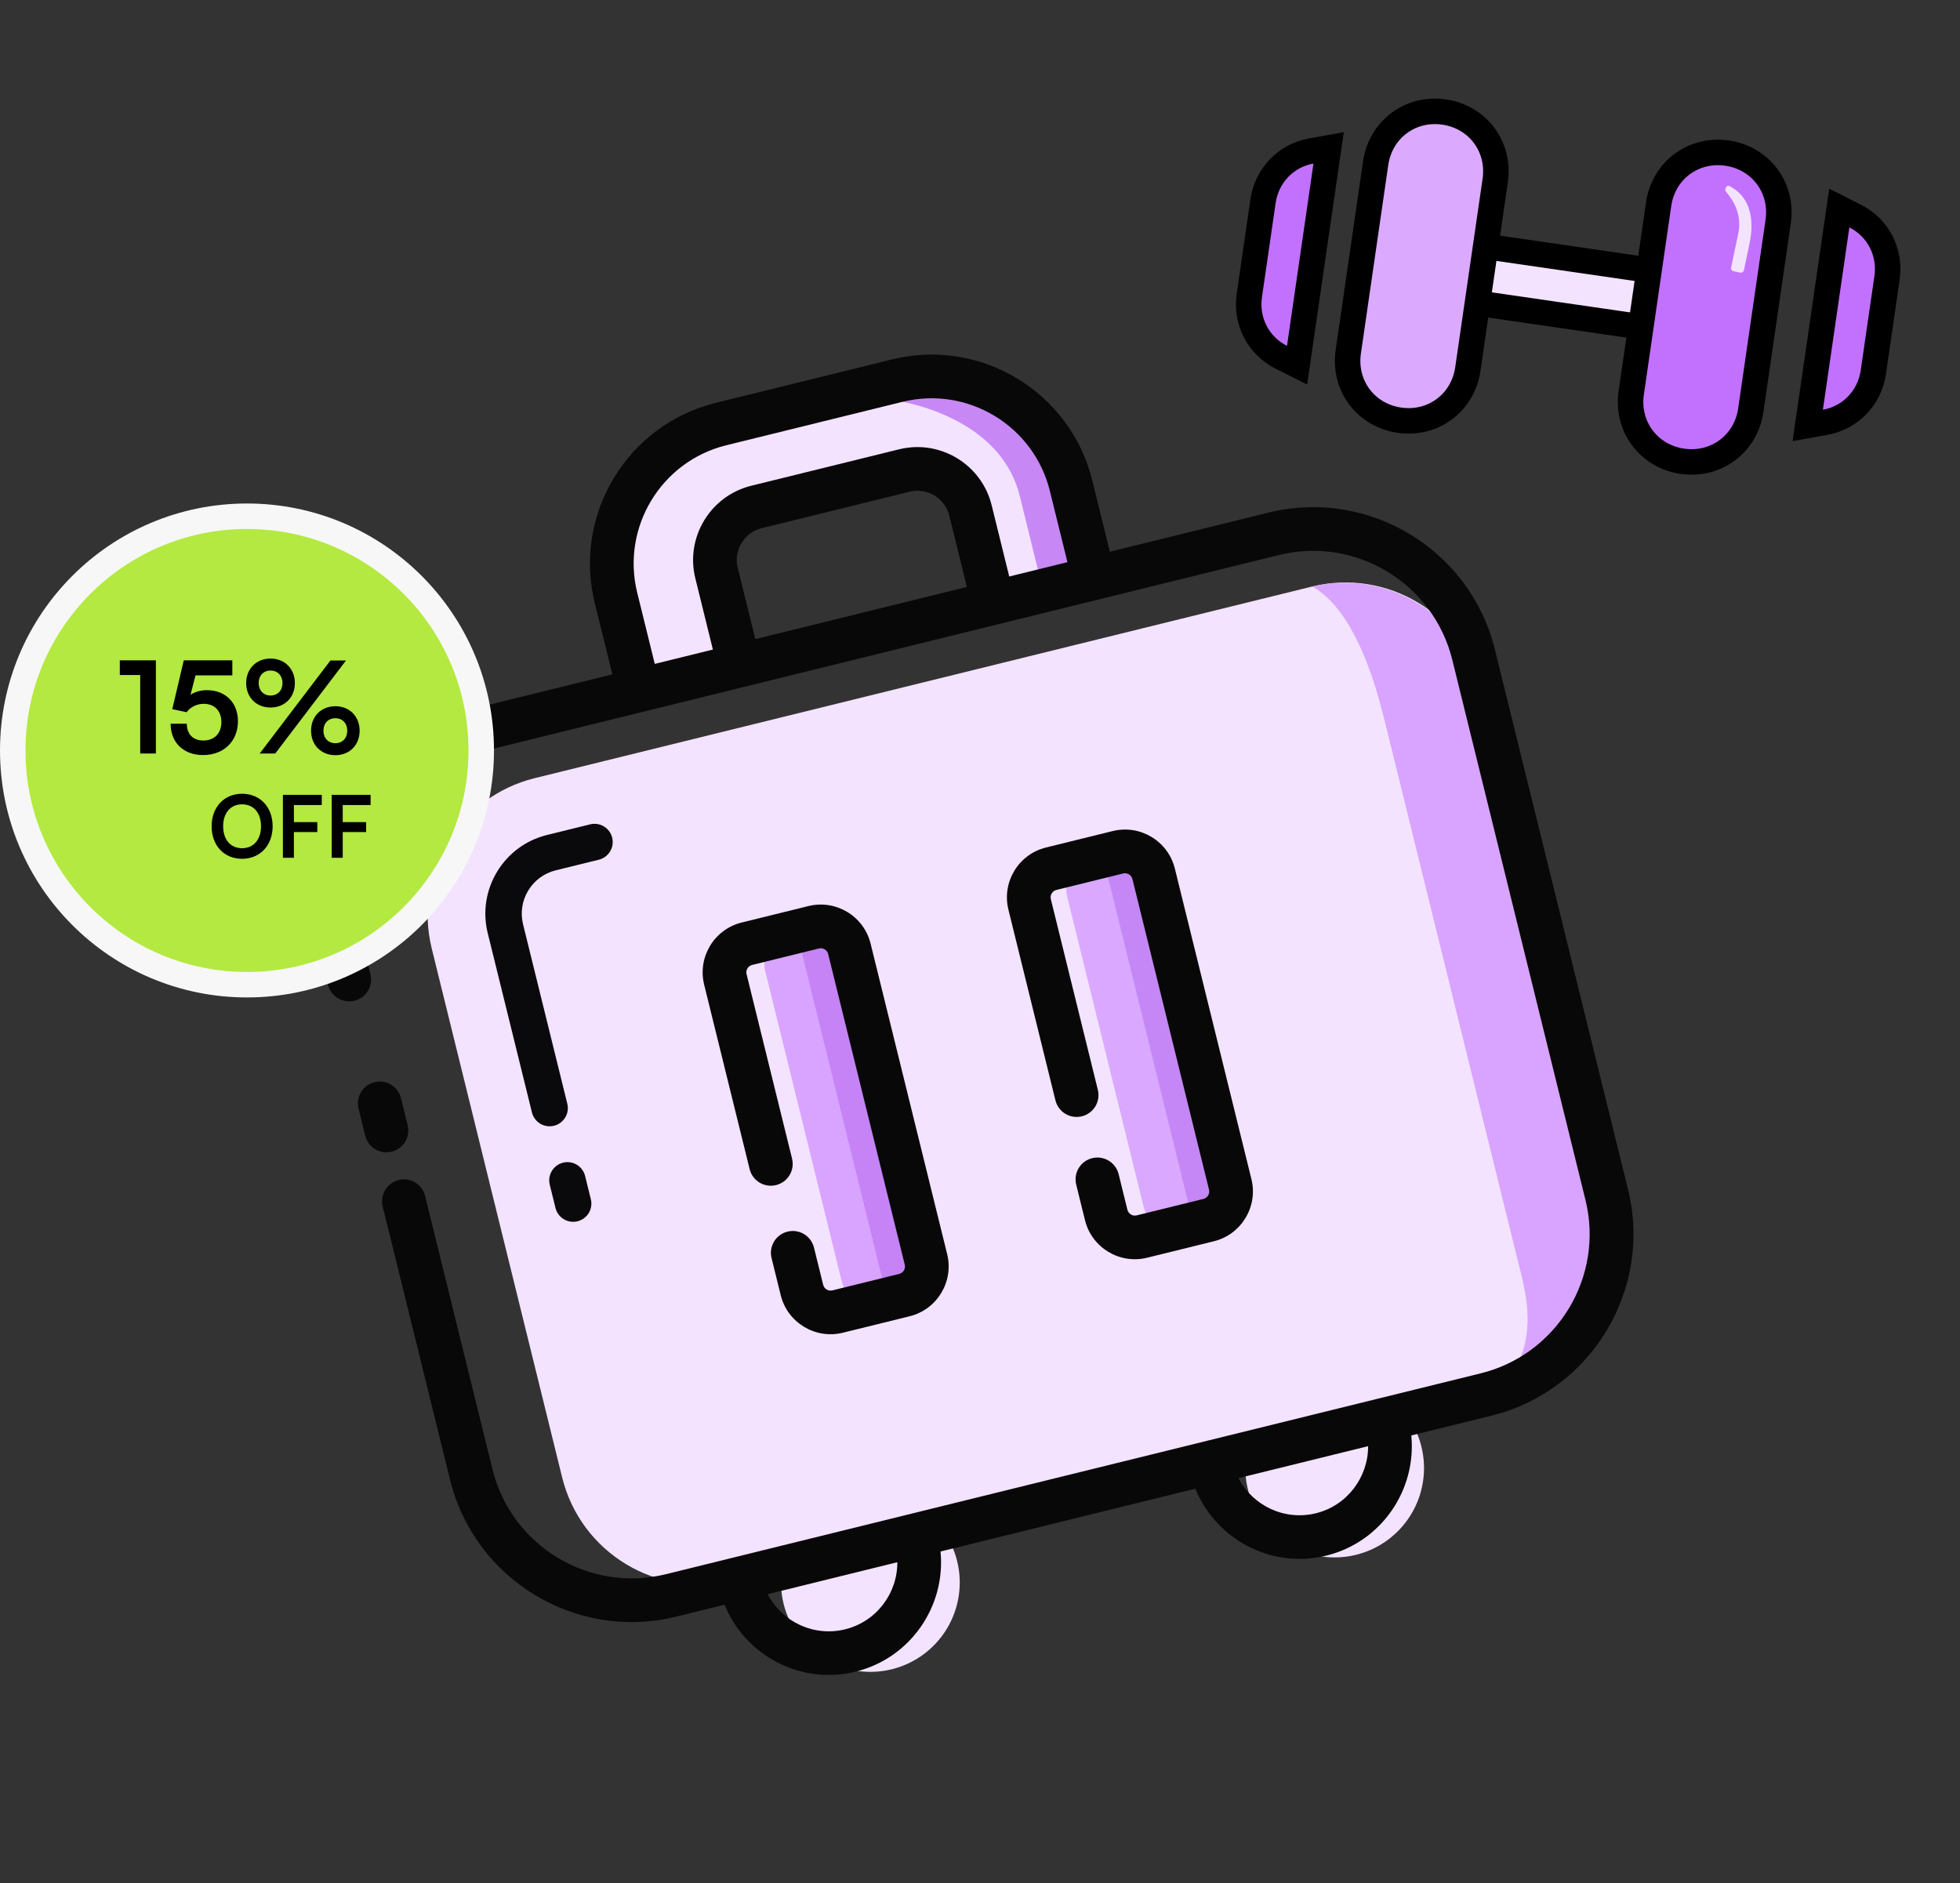
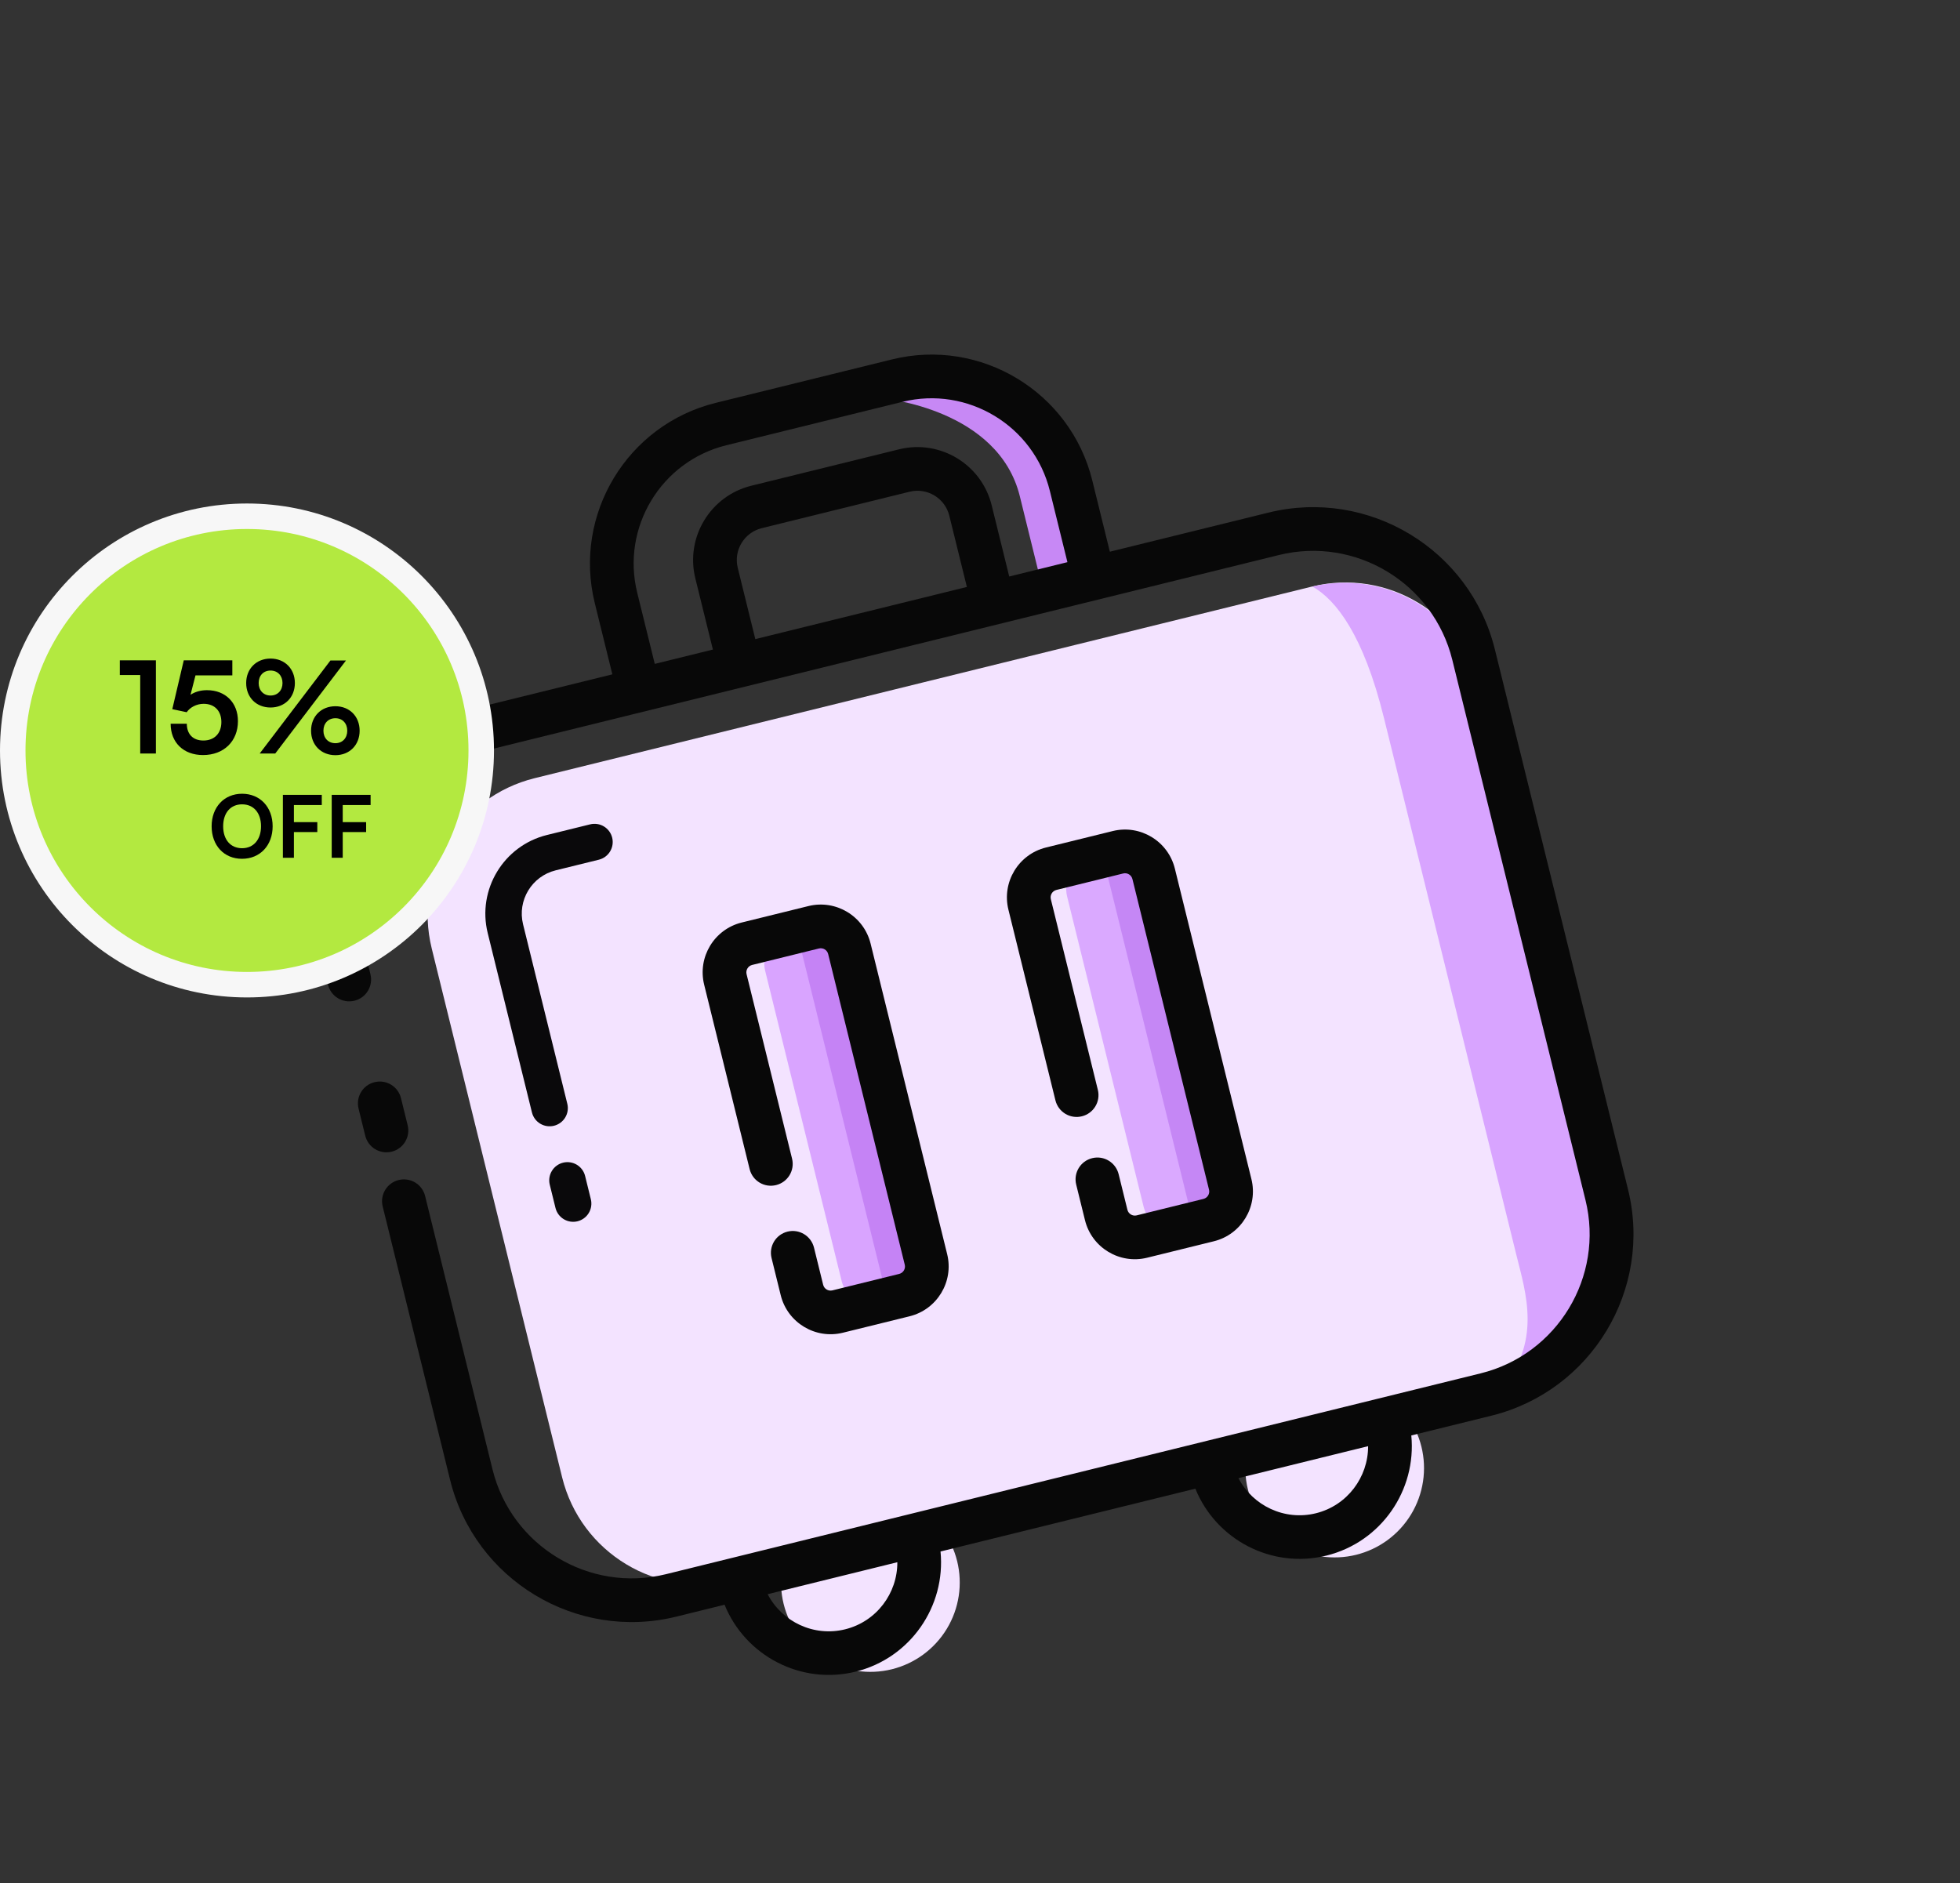
<svg xmlns="http://www.w3.org/2000/svg" width="615" height="591" viewBox="0 0 615 591" fill="none">
  <rect x="0" y="0" width="615" height="591" fill="#333333" stroke="none" />
  <g clip-path="url(#clip0_78_25)">
    <path d="M245.883 503.311C246.765 506.886 248.342 510.252 250.524 513.218C252.706 516.184 255.452 518.69 258.603 520.595C261.754 522.5 265.249 523.765 268.889 524.319C272.53 524.873 276.243 524.704 279.818 523.823C283.393 522.941 286.76 521.364 289.725 519.182C292.691 517 295.197 514.255 297.102 511.103C299.007 507.952 300.272 504.457 300.826 500.817C301.38 497.177 301.211 493.463 300.33 489.888C299.448 486.313 297.872 482.947 295.689 479.981C293.507 477.015 290.762 474.509 287.611 472.604C284.459 470.699 280.964 469.434 277.324 468.88C273.684 468.326 269.97 468.495 266.395 469.376C262.82 470.258 259.454 471.835 256.488 474.017C253.523 476.199 251.016 478.944 249.111 482.096C247.206 485.247 245.941 488.742 245.387 492.382C244.834 496.022 245.002 499.736 245.883 503.311Z" fill="#F3E3FF" />
    <path d="M391.562 467.395C392.443 470.97 394.02 474.336 396.202 477.302C398.385 480.268 401.13 482.774 404.281 484.679C407.432 486.584 410.928 487.849 414.568 488.403C418.208 488.957 421.922 488.788 425.497 487.907C429.072 487.025 432.438 485.448 435.403 483.266C438.369 481.084 440.876 478.339 442.78 475.187C444.685 472.036 445.951 468.541 446.504 464.901C447.058 461.261 446.89 457.547 446.008 453.972C445.127 450.397 443.55 447.031 441.368 444.065C439.185 441.099 436.44 438.593 433.289 436.688C430.138 434.783 426.642 433.518 423.002 432.964C419.362 432.41 415.648 432.579 412.073 433.46C408.498 434.342 405.132 435.919 402.166 438.101C399.201 440.283 396.694 443.028 394.79 446.18C392.885 449.331 391.619 452.826 391.066 456.466C390.512 460.106 390.68 463.82 391.562 467.395Z" fill="#F3E3FF" />
    <path d="M473.679 435.806L229.846 495.92C206.151 501.761 182.222 487.279 176.386 463.606L135.471 297.649C129.629 273.953 144.112 250.025 167.785 244.188L411.618 184.075C435.313 178.233 459.242 192.715 465.078 216.388L505.993 382.345C511.829 406.019 497.352 429.969 473.679 435.806Z" fill="#F3E3FF" />
    <path d="M411.823 184.048C419.219 188.273 427.824 199.214 434.256 225.305L475.816 393.88C478.683 405.506 484.156 421.597 470.262 436.648L473.324 435.894C497.219 430.003 511.78 405.725 505.845 381.652L465.264 217.049C459.356 193.181 435.528 178.533 411.823 184.048Z" fill="#D8A4FF" />
    <path d="M285.672 406.279L275.311 408.834C270.341 410.059 265.335 407.033 264.11 402.063L240.08 304.597C238.855 299.627 241.881 294.621 246.851 293.396L257.19 290.847C262.16 289.622 267.165 292.648 268.391 297.617L292.42 395.084C293.645 400.054 290.619 405.06 285.672 406.279Z" fill="#C271FF" fill-opacity="0.55" />
    <path d="M250.046 292.607L266.198 288.625L294.657 404.063L278.505 408.045L250.046 292.607Z" fill="#7600CE" fill-opacity="0.2" />
    <path d="M380.387 382.927L370.048 385.476C365.078 386.702 360.072 383.676 358.847 378.706L334.818 281.24C333.593 276.27 336.618 271.264 341.588 270.039L351.927 267.49C356.897 266.264 361.903 269.29 363.128 274.26L387.157 371.726C388.383 376.696 385.357 381.702 380.387 382.927Z" fill="#C271FF" fill-opacity="0.5" />
    <path d="M346.092 268.93L362.244 264.948L390.704 380.385L374.552 384.367L346.092 268.93Z" fill="#7600CE" fill-opacity="0.2" />
-     <path d="M232.739 208.665L225.585 179.645C223.326 170.482 228.937 161.167 238.123 158.902L284.537 147.459C293.7 145.2 303.015 150.812 305.28 159.997L312.434 189.017L339.547 182.333L332.392 153.313C326.446 129.196 301.992 114.396 277.853 120.347L231.416 131.795C207.299 137.741 192.499 162.195 198.45 186.334L205.605 215.355L232.739 208.665Z" fill="#F3E3FF" />
    <path d="M277.228 125.066C277.228 125.066 313.226 128.265 319.992 155.71L327.814 187.437L340.438 184.324L334.219 159.098C330.899 145.631 319.567 114.369 277.228 125.066Z" fill="#C788F5" />
    <path d="M122.899 361.399C126.582 360.491 128.822 356.785 127.914 353.102L125.819 344.605C124.911 340.922 121.205 338.682 117.522 339.59C113.839 340.498 111.599 344.204 112.507 347.887L114.602 356.384C115.51 360.067 119.216 362.307 122.899 361.399Z" fill="#080808" />
    <path d="M398.032 160.853L348.245 173.127L342.731 150.763C335.877 122.963 307.695 105.928 279.895 112.782L224.606 126.413C196.806 133.267 179.771 161.449 186.625 189.249L192.139 211.613L142.351 223.888C110.935 231.633 91.699 263.488 99.439 294.882L102.923 309.015C103.831 312.698 107.537 314.938 111.22 314.03C114.903 313.122 117.144 309.416 116.236 305.733L112.751 291.6C106.816 267.528 121.583 243.129 145.633 237.2L401.292 174.17C425.364 168.236 449.763 183.002 455.692 207.053L497.482 376.56C503.417 400.632 488.65 425.031 464.6 430.96L208.942 493.989C184.869 499.924 160.47 485.158 154.541 461.107L133.389 375.311C132.481 371.628 128.775 369.388 125.092 370.296C121.409 371.204 119.169 374.91 120.077 378.593L141.229 464.389C148.974 495.806 180.829 515.041 212.224 507.302L227.355 503.571C233.837 519.554 251.254 528.816 268.471 524.572C285.688 520.327 296.803 504.03 295.113 486.866L375.075 467.153C381.557 483.135 398.973 492.398 416.19 488.153C433.407 483.909 444.501 467.617 442.833 450.448L467.926 444.261C499.343 436.516 518.578 404.661 510.838 373.267L469.049 203.76C461.287 172.371 429.426 153.113 398.032 160.853ZM303.361 184.193L237 200.553L231.487 178.189C230.13 172.687 233.507 167.1 239.009 165.743L285.424 154.3C290.926 152.944 296.513 156.321 297.869 161.823L303.383 184.187L303.361 184.193ZM316.673 180.911L311.159 158.547C307.992 145.7 294.966 137.827 282.12 140.994L235.727 152.431C222.881 155.598 215.007 168.625 218.175 181.471L223.688 203.835L205.451 208.331L199.937 185.967C194.894 165.511 207.431 144.768 227.888 139.725L283.177 126.094C303.633 121.051 324.376 133.589 329.419 154.045L334.933 176.409L316.673 180.911ZM265.172 511.287C255.321 513.716 245.355 508.9 240.872 500.262L281.563 490.23C281.609 499.963 275.045 508.853 265.172 511.287ZM412.892 474.869C403.041 477.298 393.075 472.482 388.592 463.844L429.282 453.812C429.306 463.55 422.743 472.44 412.892 474.869Z" fill="#080808" />
    <path d="M247.112 386.485C243.429 387.393 241.189 391.099 242.097 394.782L244.969 406.43C247.097 415.06 255.836 420.343 264.467 418.215L285.411 413.052C294.042 410.924 299.325 402.184 297.197 393.554L273.173 296.109C271.045 287.479 262.306 282.196 253.675 284.324L232.731 289.487C224.1 291.615 218.818 300.355 220.945 308.985L235.216 366.871C236.124 370.554 239.83 372.794 243.513 371.886C247.196 370.978 249.436 367.272 248.528 363.589L234.257 305.704C233.94 304.417 234.726 303.117 236.013 302.8L256.957 297.636C258.244 297.319 259.544 298.104 259.861 299.391L283.89 396.858C284.207 398.145 283.422 399.444 282.135 399.762L261.191 404.925C259.904 405.243 258.604 404.457 258.287 403.17L255.415 391.522C254.507 387.839 250.795 385.577 247.112 386.485ZM342.702 363.436C339.019 364.344 336.779 368.05 337.687 371.733L340.439 382.893C342.567 391.524 351.306 396.806 359.937 394.678L380.881 389.515C389.512 387.387 394.794 378.647 392.666 370.017L368.643 272.572C366.515 263.942 357.775 258.659 349.145 260.787L328.2 265.951C319.57 268.078 314.287 276.818 316.415 285.449L331.167 345.286C332.075 348.969 335.781 351.209 339.464 350.301C343.147 349.393 345.387 345.687 344.479 342.004L329.727 282.167C329.41 280.88 330.196 279.58 331.482 279.263L352.427 274.099C353.714 273.782 355.013 274.568 355.331 275.854L367.345 324.588L379.36 373.321C379.677 374.608 378.891 375.908 377.605 376.225L356.66 381.388C355.373 381.706 354.074 380.92 353.756 379.633L351.005 368.473C350.097 364.79 346.385 362.528 342.702 363.436Z" fill="#080808" />
    <path d="M181.215 383.242C179.744 383.605 178.189 383.368 176.892 382.585C175.595 381.801 174.663 380.534 174.301 379.063L172.501 371.763C172.138 370.292 172.375 368.738 173.159 367.441C173.942 366.144 175.209 365.212 176.68 364.849C178.151 364.487 179.706 364.723 181.003 365.507C182.3 366.291 183.232 367.557 183.594 369.029L185.394 376.328C185.757 377.799 185.52 379.354 184.736 380.651C183.953 381.947 182.686 382.879 181.215 383.242Z" fill="#0A090B" />
    <path d="M173.825 353.268C172.354 353.631 170.799 353.394 169.502 352.611C168.206 351.827 167.274 350.56 166.911 349.089L153.028 292.779C149.675 279.179 158.017 265.378 171.617 262.025L185.174 258.683C186.645 258.32 188.2 258.557 189.496 259.34C190.793 260.124 191.725 261.391 192.088 262.862C192.45 264.333 192.214 265.888 191.43 267.185C190.646 268.481 189.38 269.414 187.909 269.776L174.352 273.118C166.853 274.967 162.278 282.567 164.122 290.044L178.01 346.376C178.759 349.416 176.887 352.514 173.825 353.268Z" fill="#0A090B" />
  </g>
  <g clip-path="url(#clip1_78_25)">
    <path d="M526.323 86.069C528.702 86.415 530.874 87.557 532.332 89.51C533.79 91.463 534.268 93.871 533.923 96.251C533.577 98.63 532.435 100.803 530.482 102.261C528.529 103.719 526.121 104.197 523.742 103.852L454.685 93.829C452.306 93.484 450.133 92.341 448.675 90.388C447.217 88.435 446.739 86.026 447.084 83.647C447.43 81.268 448.572 79.095 450.525 77.637C452.478 76.179 454.887 75.701 457.266 76.046L526.323 86.069Z" fill="#F3E3FF" stroke="black" stroke-width="8" />
    <path d="M453.128 35.154C463.7 36.689 470.696 46.061 469.162 56.633L460.571 115.824C459.036 126.395 449.664 133.392 439.093 131.858C428.521 130.323 421.524 120.951 423.059 110.38L431.649 51.188C433.184 40.617 442.557 33.62 453.128 35.154Z" fill="#DBAAFF" stroke="black" stroke-width="8" />
    <path d="M541.915 48.041C552.487 49.575 559.483 58.948 557.948 69.52L549.358 128.711C547.823 139.282 538.451 146.279 527.88 144.744C517.308 143.21 510.311 133.838 511.845 123.266L520.436 64.075C521.971 53.504 531.343 46.507 541.915 48.041Z" fill="#C271FF" stroke="black" stroke-width="8" />
-     <path d="M406.992 114.603L402.034 112.11C394.852 108.499 390.835 100.823 392.011 92.719L396.307 63.123C397.483 55.019 403.517 48.802 411.429 47.381L416.891 46.401L406.992 114.603Z" fill="#C271FF" stroke="black" stroke-width="8" />
-     <path d="M582.082 67.789C589.264 71.4 593.281 79.077 592.105 87.181L587.809 116.776C586.633 124.88 580.599 131.098 572.687 132.518L567.225 133.499L577.124 65.296L582.082 67.789Z" fill="#C271FF" stroke="black" stroke-width="8" />
-     <path d="M542.713 58.41C541.739 57.901 540.919 59.384 541.635 60.219C544.086 63.081 546.617 67.584 545.428 73.245L543.182 83.933C543.068 84.473 543.414 85.003 543.955 85.117L546.022 85.551C546.563 85.665 547.093 85.319 547.206 84.778L548.95 76.481C549.844 72.225 550.997 62.739 542.713 58.41Z" fill="#F3E3FF" />
+     <path d="M542.713 58.41C541.739 57.901 540.919 59.384 541.635 60.219C544.086 63.081 546.617 67.584 545.428 73.245L543.182 83.933C543.068 84.473 543.414 85.003 543.955 85.117L546.022 85.551C546.563 85.665 547.093 85.319 547.206 84.778C549.844 72.225 550.997 62.739 542.713 58.41Z" fill="#F3E3FF" />
  </g>
  <circle cx="77.5" cy="235.5" r="73.5" fill="#B3E940" stroke="#F7F7F7" stroke-width="8" />
  <path d="M85.548 259.288C85.548 265.282 81.606 269.494 75.936 269.494C70.293 269.494 66.405 265.309 66.405 259.288C66.405 253.294 70.32 249.082 75.963 249.082C81.606 249.082 85.548 253.267 85.548 259.288ZM81.903 259.288C81.903 255.076 79.581 252.403 75.963 252.403C72.345 252.403 70.023 255.076 70.023 259.288C70.023 263.5 72.345 266.173 75.963 266.173C79.581 266.173 81.903 263.446 81.903 259.288ZM99.565 261.097H92.221V269.17H88.765V249.433H100.969V252.619H92.221V257.992H99.565V261.097ZM114.884 261.097H107.54V269.17H104.084V249.433H116.288V252.619H107.54V257.992H114.884V261.097Z" fill="black" />
  <path d="M43.995 211.819H37.596V207.219H48.916V236.459H43.995V211.819ZM63.7 236.939C57.58 236.939 53.54 233.019 53.54 227.099H58.62C58.62 230.419 60.58 232.379 63.82 232.379C67.26 232.379 69.46 230.139 69.46 226.579C69.46 223.179 67.42 220.859 63.9 220.859C61.66 220.859 59.62 221.979 58.58 223.499L54.06 222.539L57.66 207.219H72.9V211.939H61.34L59.78 218.019C61.18 217.099 62.94 216.579 64.94 216.579C70.78 216.579 74.66 220.539 74.66 226.299C74.66 232.619 70.22 236.939 63.7 236.939ZM92.524 214.339C92.524 218.859 89.324 222.019 84.884 222.019C80.444 222.019 77.244 218.859 77.244 214.339C77.244 209.859 80.444 206.659 84.884 206.659C89.324 206.659 92.524 209.859 92.524 214.339ZM108.564 207.259L86.364 236.459H81.484L103.684 207.259H108.564ZM88.644 214.339C88.644 212.019 87.124 210.419 84.884 210.419C82.644 210.419 81.164 212.019 81.164 214.339C81.164 216.659 82.684 218.259 84.884 218.259C87.124 218.259 88.644 216.659 88.644 214.339ZM112.844 229.299C112.844 233.779 109.684 236.979 105.244 236.979C100.764 236.979 97.604 233.779 97.604 229.299C97.604 224.819 100.764 221.619 105.244 221.619C109.684 221.619 112.844 224.819 112.844 229.299ZM108.964 229.299C108.964 226.979 107.444 225.379 105.244 225.379C103.004 225.379 101.484 226.979 101.484 229.299C101.484 231.619 103.004 233.219 105.244 233.219C107.444 233.219 108.964 231.619 108.964 229.299Z" fill="black" />
  <defs>
    <clipPath id="clip0_78_25">
      <rect width="457.022" height="457.022" fill="white" transform="translate(24 146.498) rotate(-13.849)" />
    </clipPath>
    <clipPath id="clip1_78_25">
-       <rect width="225.345" height="149.108" fill="white" transform="translate(391.677) rotate(8.258)" />
-     </clipPath>
+       </clipPath>
  </defs>
</svg>